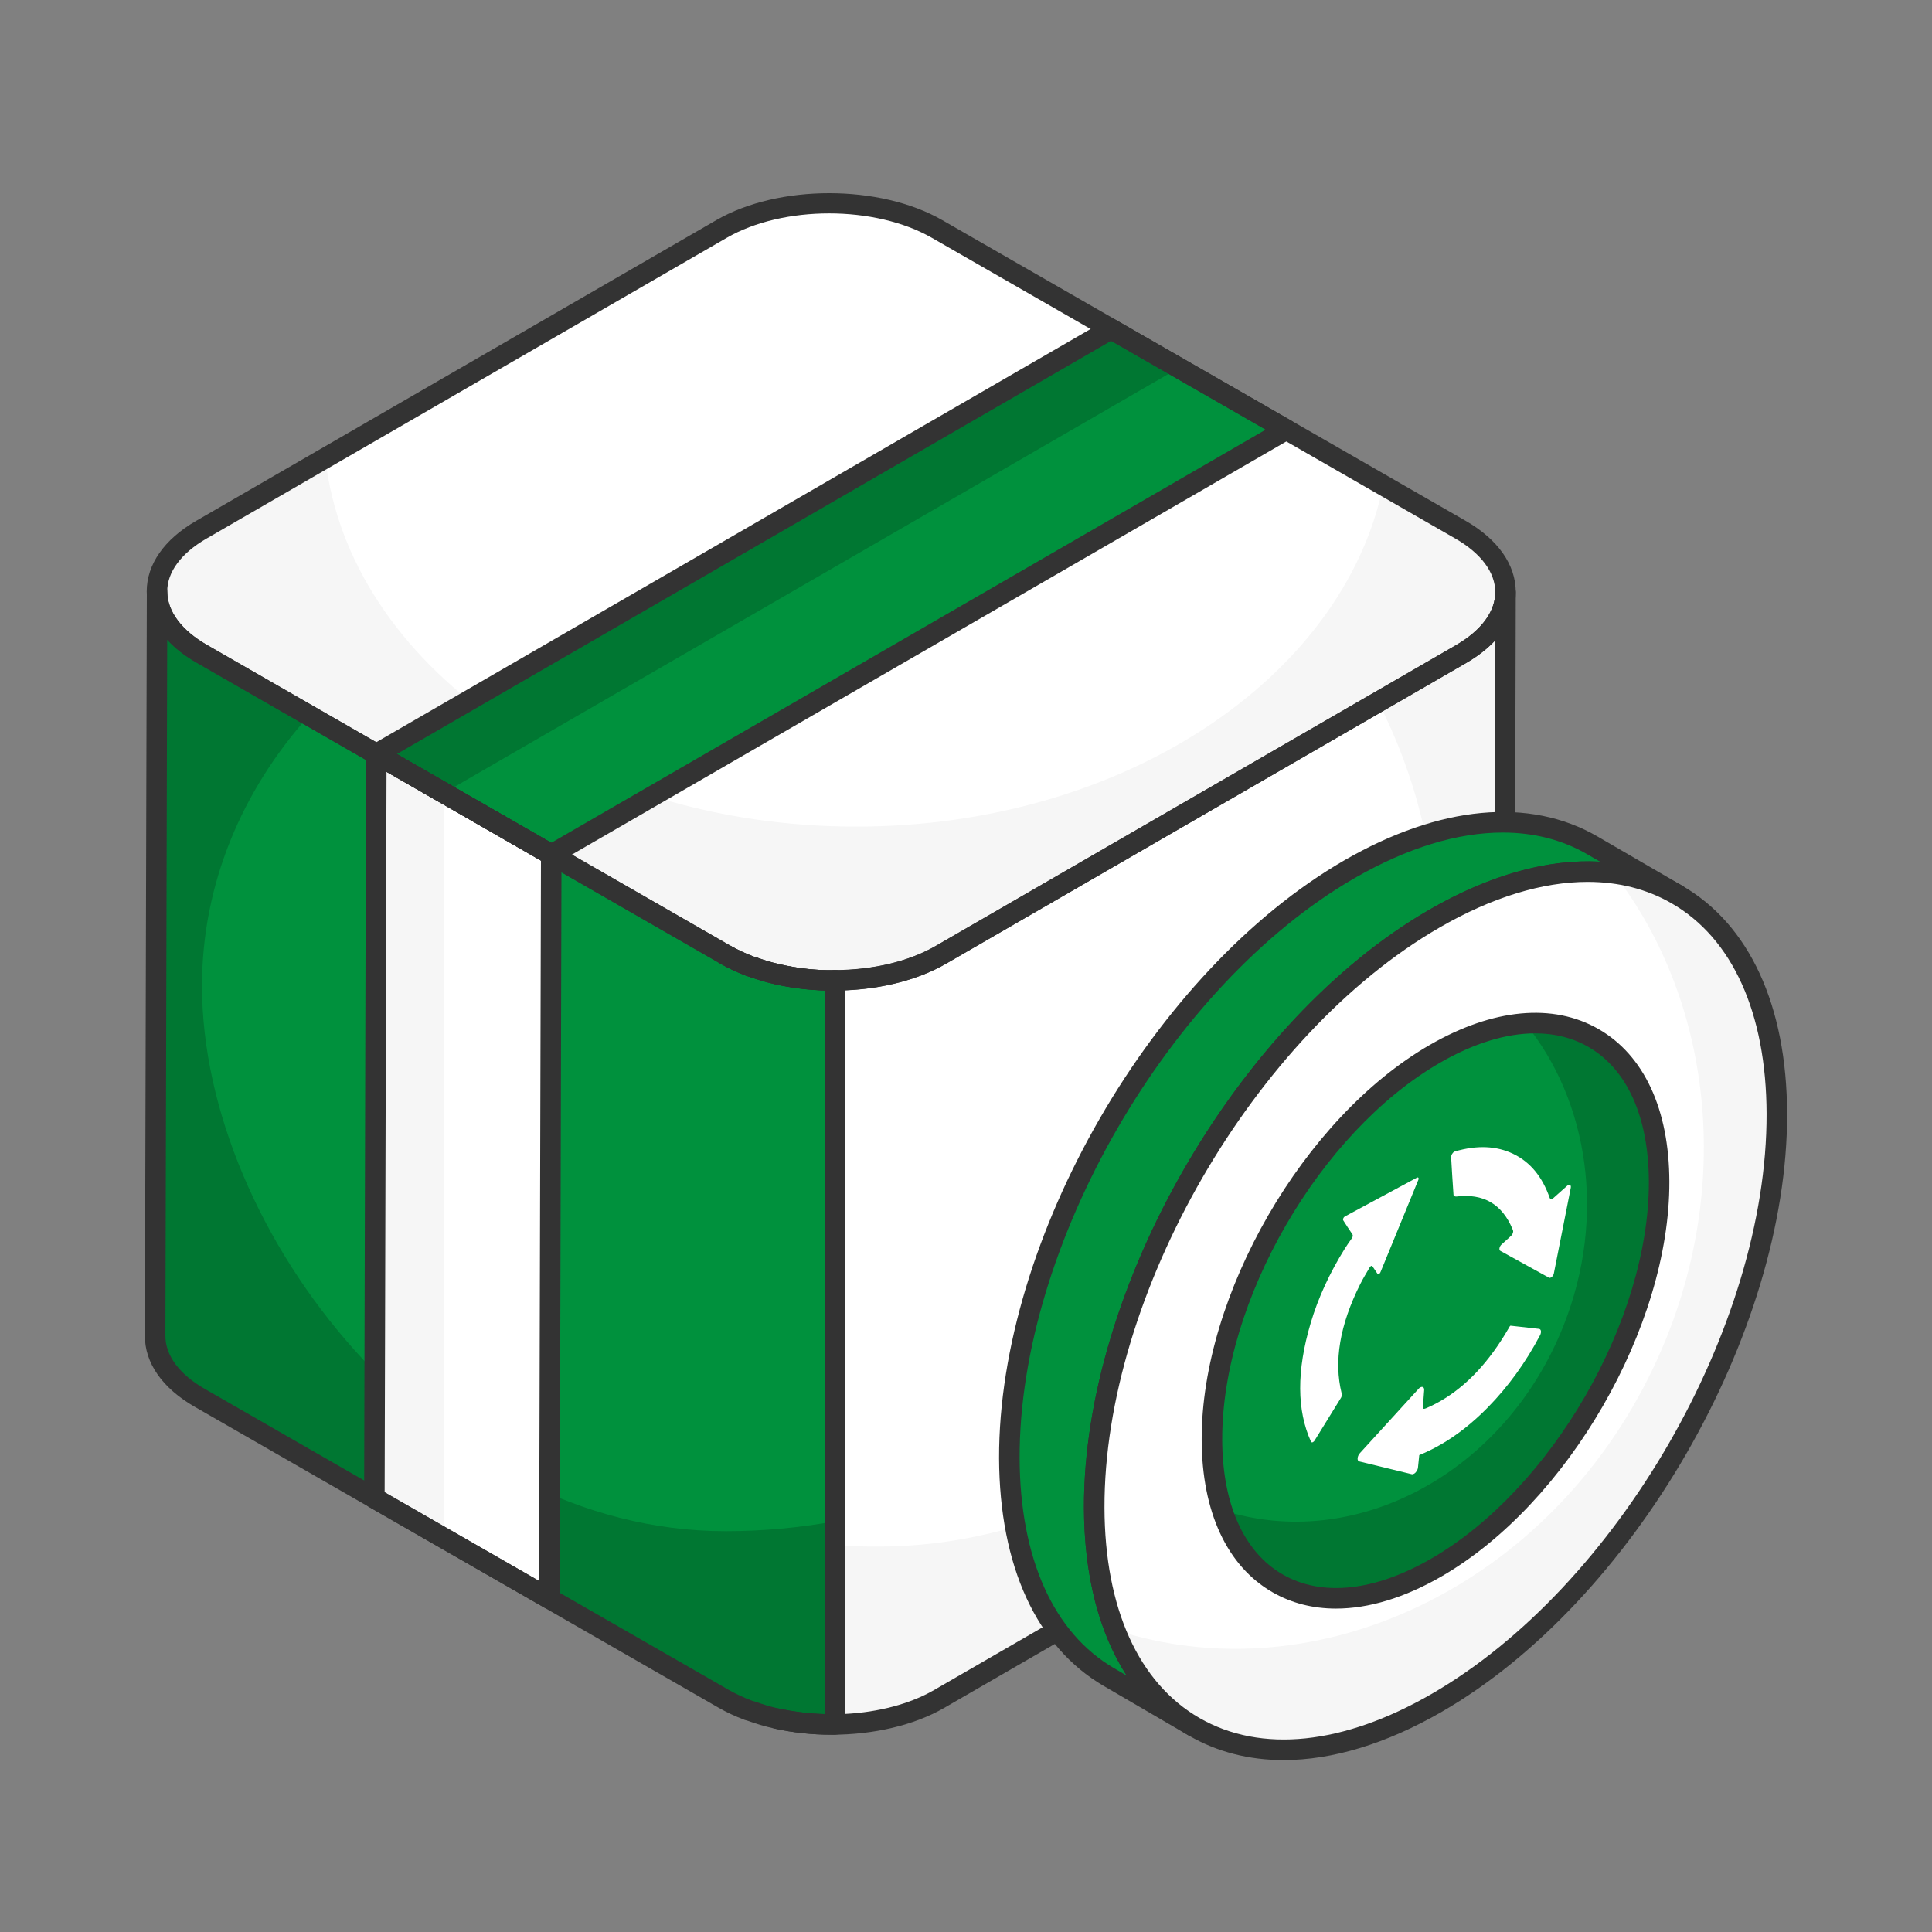
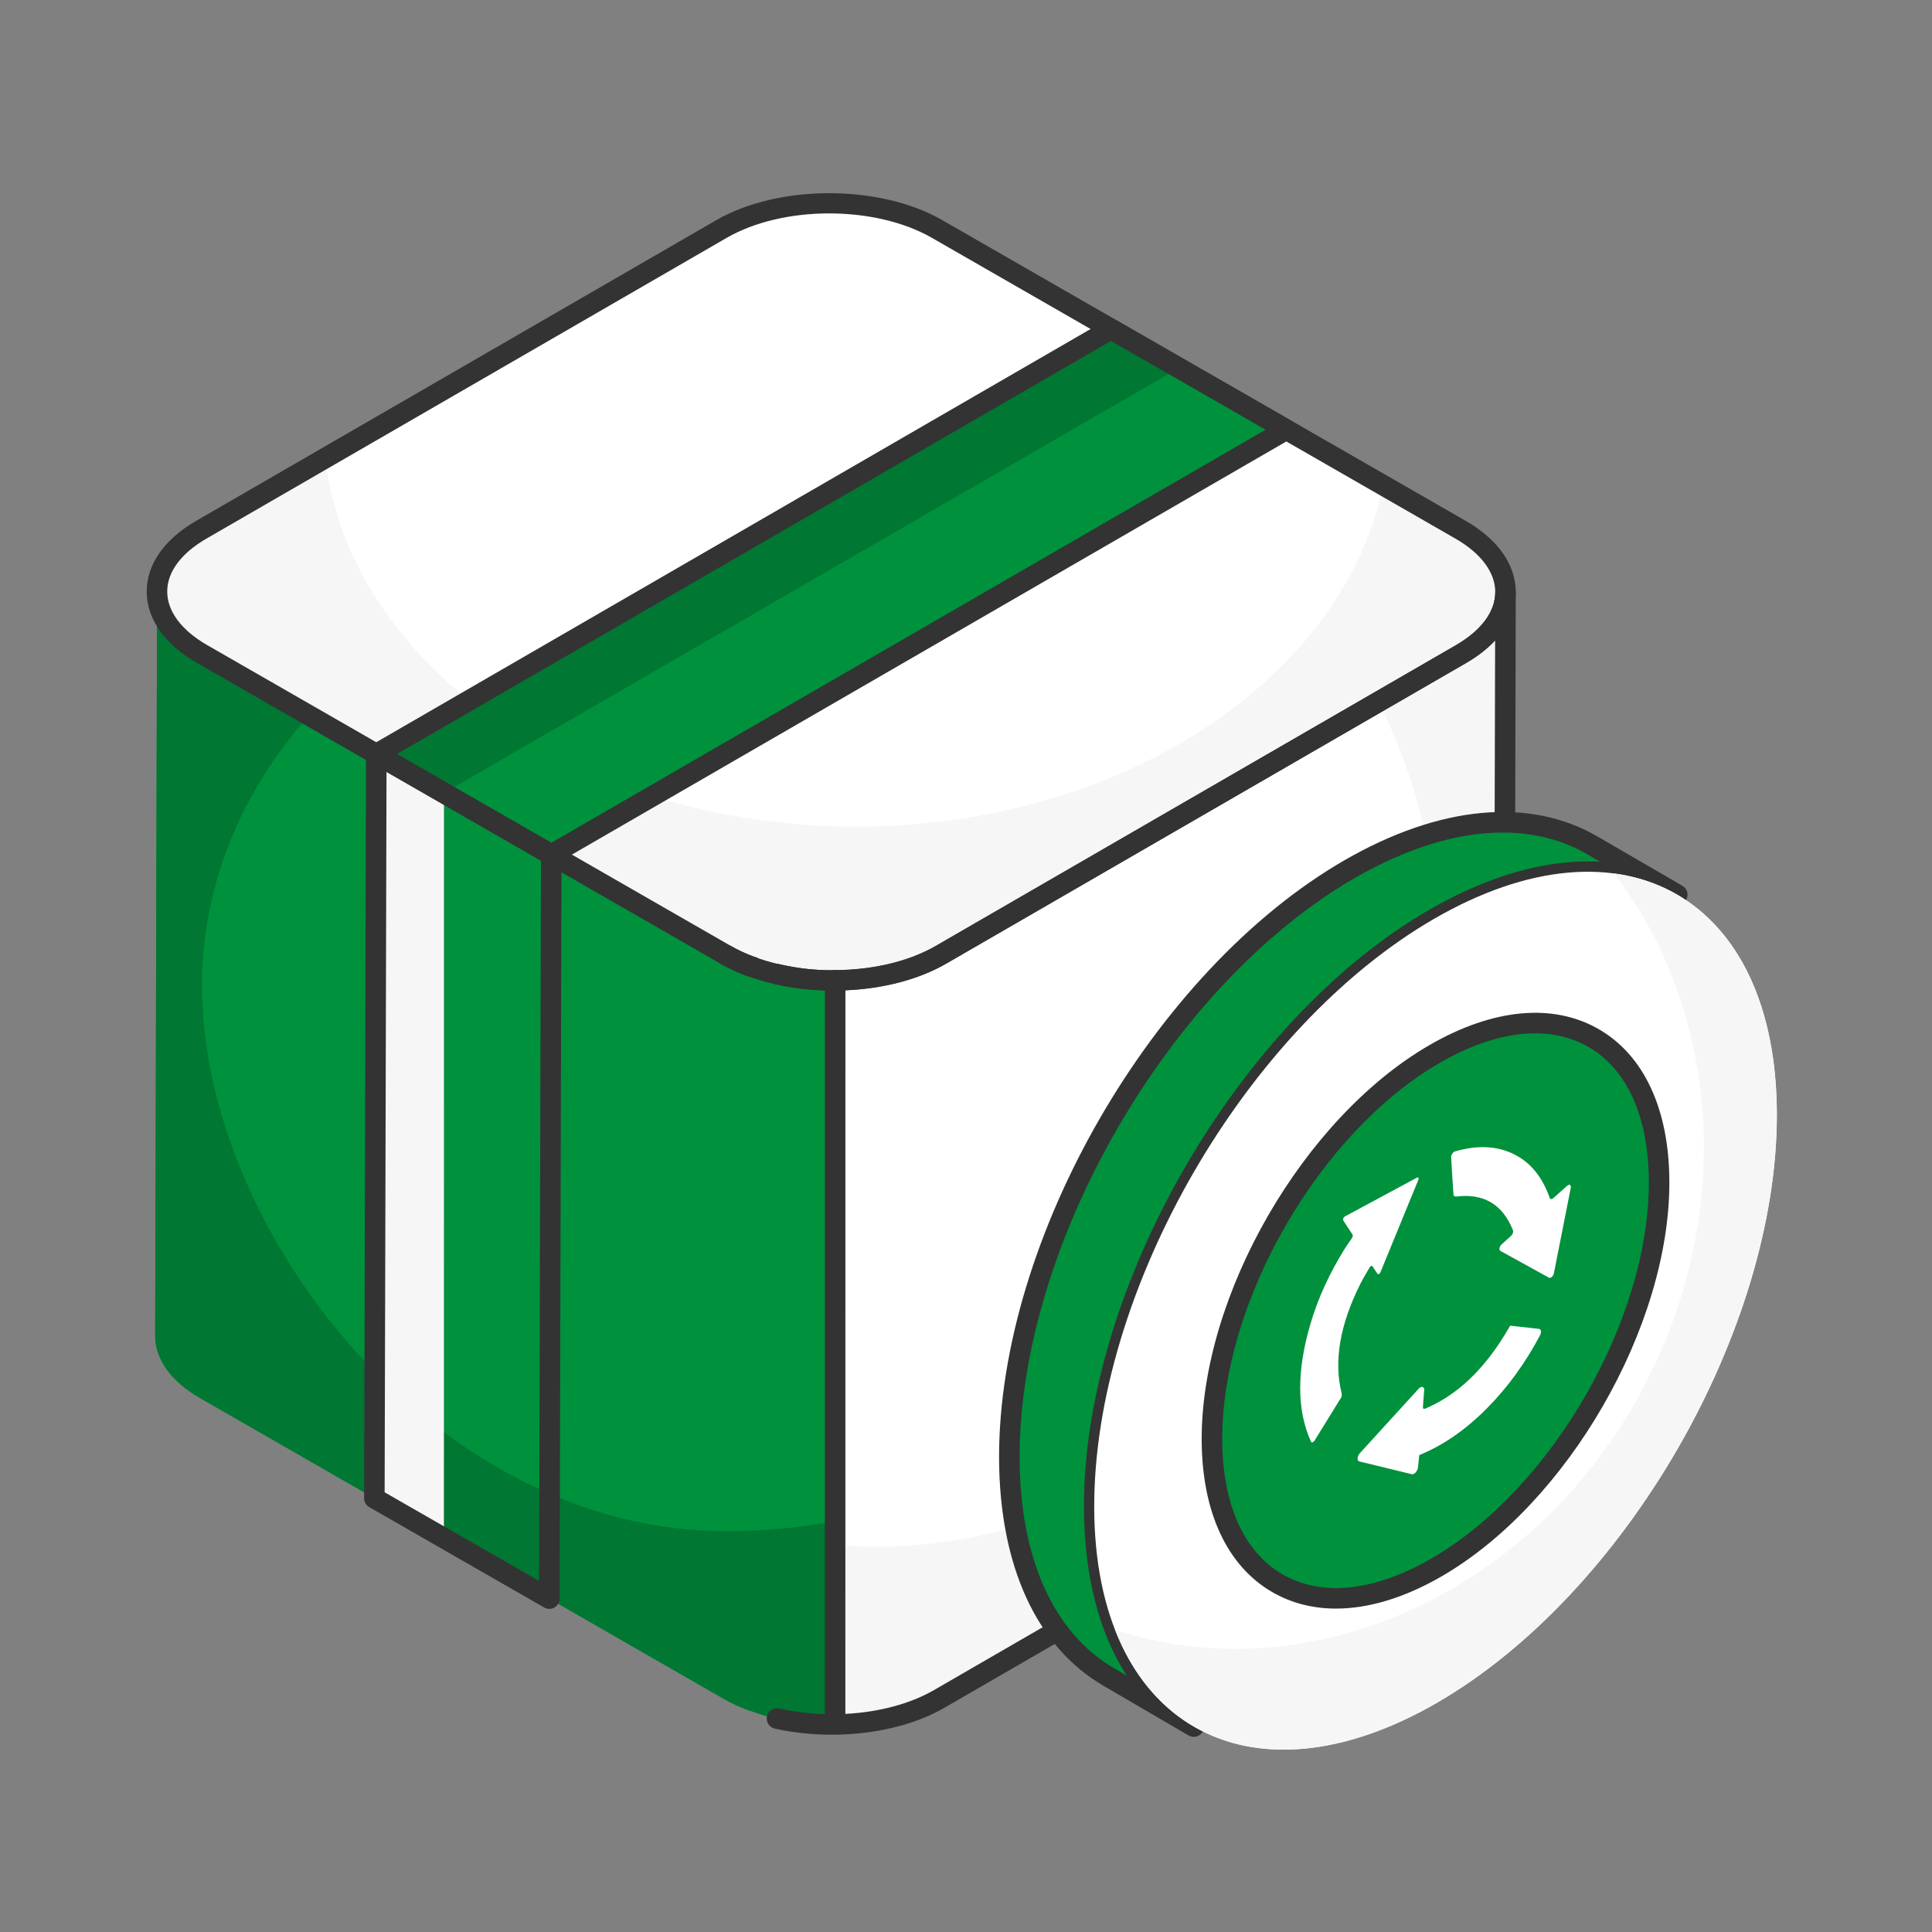
<svg xmlns="http://www.w3.org/2000/svg" width="68" height="68" viewBox="0 0 68 68" fill="none">
  <rect x="0" y="0" width="68" height="68" fill="#808080" stroke="none" />
  <path d="M29.394 34.505C28.708 34.509 28.021 34.437 27.373 34.292C28.021 34.438 28.708 34.509 29.394 34.505Z" fill="white" />
  <path d="M51.406 18.644C53.507 19.852 53.518 21.811 51.43 23.017L33.116 33.605C31.029 34.812 27.634 34.809 25.533 33.602L7.111 23.017C5.01 21.81 4.994 19.854 7.082 18.647L25.395 8.059C27.483 6.852 30.882 6.853 32.983 8.06L51.406 18.644Z" fill="white" />
  <path d="M51.431 23.018L33.12 33.606C31.029 34.813 27.634 34.805 25.535 33.605L7.111 23.014C5.012 21.807 4.996 19.857 7.078 18.65L11.449 16.129C12.285 23.398 20.328 29.093 30.127 29.094C39.5 29.095 47.282 23.882 48.684 17.078L51.407 18.645C53.506 19.852 53.522 21.81 51.431 23.018Z" fill="#F6F6F6" />
  <path d="M51.431 23.018L33.12 33.606C32.091 34.2 30.745 34.497 29.395 34.505L29.393 60.694C28.699 60.702 28.005 60.633 27.348 60.489C29.264 60.913 31.511 60.689 33.052 59.799L51.363 49.211C52.405 48.608 52.921 47.824 52.921 47.041L52.989 20.848C52.989 21.631 52.464 22.414 51.431 23.018Z" fill="white" />
  <path d="M29.372 60.691C29.38 60.691 29.388 60.692 29.395 60.691V60.693C29.387 60.693 29.38 60.691 29.372 60.691Z" fill="#F6F6F6" />
  <path d="M28.305 60.643C28.65 60.683 29.011 60.698 29.372 60.691C29.015 60.694 28.657 60.681 28.305 60.643Z" fill="#F6F6F6" />
  <path d="M52.989 20.852L52.921 47.045C52.921 47.828 52.405 48.611 51.363 49.215L33.052 59.803C32.042 60.386 30.724 60.678 29.395 60.691L29.396 54.378C29.888 54.419 30.388 54.435 30.896 54.435C41.761 54.436 50.577 43.948 50.577 33.309C50.578 30.217 49.832 27.297 48.512 24.71L51.431 23.022C52.464 22.418 52.989 21.635 52.989 20.852Z" fill="#F6F6F6" />
  <path d="M29.395 34.505C28.708 34.509 28.022 34.438 27.373 34.292C27.362 34.29 27.351 34.289 27.34 34.287C27.053 34.221 26.777 34.135 26.509 34.039C26.47 34.026 26.427 34.017 26.389 34.003C26.087 33.889 25.8 33.758 25.535 33.606L7.111 23.015C6.061 22.419 5.529 21.619 5.529 20.828L5.461 47.005C5.453 47.805 5.986 48.604 7.043 49.208L25.468 59.791C25.736 59.946 26.026 60.08 26.331 60.194C26.374 60.21 26.421 60.219 26.464 60.234C26.734 60.33 27.012 60.416 27.301 60.481C27.316 60.485 27.332 60.486 27.348 60.489C28.005 60.633 28.699 60.703 29.393 60.694L29.395 34.505Z" fill="#00913D" />
  <path d="M29.396 53.542L29.395 60.697C28.698 60.705 28.001 60.632 27.345 60.493C27.329 60.485 27.312 60.485 27.304 60.485C27.009 60.419 26.73 60.33 26.46 60.232C26.419 60.215 26.378 60.207 26.328 60.191C26.025 60.077 25.738 59.946 25.468 59.791L7.043 49.208C5.986 48.604 5.453 47.805 5.461 47.005L5.529 20.828C5.529 21.619 6.061 22.419 7.111 23.015L10.883 25.177C8.513 27.82 7.11 31.124 7.11 34.698C7.109 43.37 15.35 53.892 25.534 53.892C26.854 53.893 28.149 53.77 29.396 53.542Z" fill="#007732" />
  <path d="M45.272 15.122L19.4 30.082L13.242 26.541L39.106 11.581L45.272 15.122Z" fill="#00913D" />
  <path d="M41.498 12.948L15.626 27.909L13.242 26.541L39.106 11.581L41.498 12.948Z" fill="#007732" />
-   <path d="M19.402 30.081L19.334 56.266L13.177 52.733L13.244 26.54L19.402 30.081Z" fill="white" />
  <path d="M15.626 27.909L13.244 26.54L13.177 52.733L15.624 54.137L15.626 27.909Z" fill="#F6F6F6" />
  <path d="M26.508 34.4C26.467 34.4 26.426 34.393 26.385 34.379C26.384 34.379 26.265 34.343 26.264 34.342C26.118 34.289 26.029 34.151 26.029 34.005C26.029 33.963 26.036 33.922 26.051 33.88C26.118 33.694 26.323 33.592 26.513 33.664L26.392 34.004L26.543 33.672C26.553 33.675 26.623 33.696 26.632 33.7C26.779 33.754 26.87 33.891 26.87 34.038C26.87 34.08 26.863 34.121 26.848 34.162C26.795 34.308 26.656 34.4 26.508 34.4Z" fill="#333333" />
  <path d="M27.285 34.642C27.092 34.595 26.958 34.395 27.006 34.202C27.006 34.201 27.006 34.201 27.006 34.201C27.053 34.015 27.218 33.901 27.407 33.931C27.41 33.931 27.42 33.933 27.428 33.936L27.285 34.642Z" fill="#333333" />
-   <path d="M27.341 34.648C27.314 34.648 27.288 34.644 27.261 34.638C27.252 34.636 27.243 34.635 27.234 34.632C27.097 34.601 26.963 34.565 26.831 34.525C26.681 34.48 26.533 34.431 26.388 34.38C26.2 34.313 26.102 34.106 26.168 33.918C26.235 33.73 26.441 33.632 26.63 33.699L26.631 33.7C26.759 33.745 26.889 33.788 27.02 33.828C27.149 33.866 27.28 33.902 27.414 33.932C27.416 33.932 27.418 33.933 27.42 33.934C27.615 33.978 27.737 34.172 27.693 34.366C27.655 34.534 27.506 34.648 27.341 34.648Z" fill="#333333" />
  <path d="M29.334 34.867C28.637 34.867 27.952 34.793 27.298 34.646C27.297 34.645 27.294 34.646 27.294 34.645C27.099 34.601 26.977 34.408 27.02 34.214C27.064 34.019 27.257 33.902 27.451 33.94C27.452 33.941 27.453 33.941 27.454 33.941C28.079 34.08 28.739 34.168 29.392 34.143H29.395C29.593 34.143 29.755 34.304 29.756 34.502V34.505C29.756 34.703 29.596 34.865 29.397 34.867C29.394 34.867 29.392 34.866 29.388 34.867C29.385 34.866 29.382 34.866 29.38 34.867C29.377 34.867 29.373 34.867 29.371 34.867C29.342 34.852 29.346 34.866 29.334 34.867Z" fill="#333333" />
  <path d="M26.389 34.365C26.346 34.365 26.303 34.357 26.261 34.341C25.936 34.218 25.632 34.076 25.356 33.919C25.239 33.852 25.174 33.731 25.174 33.605C25.174 33.544 25.189 33.483 25.222 33.426C25.32 33.253 25.541 33.194 25.714 33.291C25.957 33.431 26.227 33.556 26.516 33.665C26.661 33.72 26.75 33.858 26.75 34.003C26.75 34.045 26.742 34.089 26.726 34.131C26.672 34.276 26.534 34.365 26.389 34.365Z" fill="#333333" />
  <path d="M29.335 34.863C27.895 34.863 26.453 34.547 25.353 33.915L6.931 23.33C5.792 22.677 5.165 21.785 5.164 20.822C5.163 19.866 5.78 18.982 6.901 18.334L25.215 7.746C27.4 6.485 30.966 6.484 33.163 7.747L51.586 18.331C52.722 18.984 53.349 19.875 53.35 20.839C53.351 21.797 52.734 22.681 51.611 23.33L33.297 33.918C32.207 34.548 30.772 34.863 29.335 34.863ZM29.183 7.511C27.875 7.511 26.569 7.798 25.576 8.372L7.262 18.96C6.374 19.473 5.885 20.134 5.886 20.821C5.887 21.515 6.386 22.184 7.29 22.704L25.713 33.288C27.711 34.437 30.952 34.44 32.936 33.292L51.25 22.704C52.139 22.19 52.629 21.528 52.628 20.84C52.627 20.145 52.129 19.477 51.226 18.957L32.803 8.373C31.804 7.799 30.493 7.511 29.183 7.511Z" fill="#333333" />
  <path d="M29.276 61.056C28.602 61.056 27.923 60.986 27.27 60.842C27.27 60.842 27.271 60.842 27.27 60.842C27.076 60.798 26.952 60.606 26.995 60.411C27.038 60.217 27.229 60.09 27.425 60.136C27.946 60.25 28.485 60.315 29.031 60.33L29.034 34.505C29.034 34.306 29.194 34.145 29.392 34.143C30.744 34.135 32.004 33.834 32.939 33.293L51.25 22.705C52.135 22.187 52.624 21.531 52.628 20.855V20.847C52.628 20.647 52.79 20.486 52.989 20.486C53.188 20.487 53.35 20.648 53.35 20.847V20.857L53.283 47.042C53.283 47.992 52.666 48.873 51.545 49.524L33.233 60.112C32.167 60.728 30.735 61.056 29.276 61.056ZM29.756 34.857L29.754 60.324C30.916 60.263 32.025 59.976 32.872 59.486L51.183 48.898C52.071 48.383 52.56 47.724 52.56 47.041L52.623 22.541C52.356 22.828 52.017 23.094 51.614 23.33C51.613 23.33 51.612 23.33 51.612 23.331L33.301 33.919C32.343 34.472 31.096 34.801 29.756 34.857Z" fill="#333333" />
-   <path d="M29.273 61.056C28.593 61.056 27.919 60.984 27.27 60.842C26.918 60.765 26.627 60.675 26.344 60.575C26.271 60.555 26.237 60.544 26.205 60.533C25.875 60.408 25.567 60.264 25.288 60.104L6.864 49.521C5.717 48.866 5.09 47.971 5.1 47.002L5.168 20.828C5.168 20.628 5.329 20.467 5.529 20.467C5.728 20.468 5.89 20.629 5.89 20.828C5.89 21.513 6.4 22.195 7.29 22.701L25.715 33.292C25.957 33.431 26.227 33.556 26.516 33.665L26.632 33.7C26.885 33.79 27.147 33.872 27.42 33.934C28.073 34.08 28.717 34.164 29.392 34.143H29.395C29.49 34.143 29.582 34.181 29.649 34.248C29.717 34.316 29.756 34.409 29.756 34.505L29.754 60.694C29.754 60.892 29.595 61.053 29.397 61.056C29.356 61.056 29.315 61.056 29.273 61.056ZM5.885 22.514L5.822 47.006C5.815 47.704 6.312 48.375 7.223 48.894L25.648 59.478C25.892 59.618 26.165 59.746 26.459 59.856C26.459 59.856 26.584 59.894 26.584 59.894C26.841 59.984 27.105 60.067 27.381 60.129C27.938 60.249 28.483 60.315 29.031 60.331L29.034 34.862C28.439 34.844 27.855 34.77 27.294 34.645C26.959 34.57 26.669 34.479 26.388 34.38L26.264 34.342C25.936 34.218 25.632 34.076 25.356 33.919L6.931 23.328C6.513 23.091 6.162 22.816 5.885 22.514Z" fill="#333333" />
  <path d="M19.4 30.444C19.338 30.444 19.276 30.428 19.22 30.396L13.062 26.855C12.95 26.79 12.881 26.671 12.881 26.543C12.881 26.413 12.95 26.294 13.062 26.229L38.925 11.268C39.037 11.204 39.174 11.204 39.286 11.268L45.452 14.809C45.564 14.873 45.633 14.992 45.633 15.121C45.633 15.251 45.565 15.37 45.453 15.435L19.581 30.396C19.525 30.428 19.463 30.444 19.4 30.444ZM13.966 26.541L19.4 29.666L44.548 15.123L39.106 11.998L13.966 26.541Z" fill="#333333" />
  <path d="M19.334 56.628C19.272 56.628 19.211 56.611 19.155 56.58L12.997 53.046C12.884 52.982 12.815 52.862 12.816 52.732L12.883 26.539C12.883 26.41 12.952 26.291 13.064 26.227C13.175 26.163 13.313 26.163 13.424 26.227L19.582 29.768C19.694 29.832 19.764 29.952 19.763 30.082L19.696 56.267C19.695 56.396 19.626 56.515 19.515 56.58C19.459 56.611 19.397 56.628 19.334 56.628ZM13.538 52.524L18.975 55.644L19.04 30.29L13.604 27.163L13.538 52.524Z" fill="#333333" />
  <path d="M59.036 31.49C56.851 30.221 53.833 30.406 50.49 32.331C43.855 36.161 38.49 45.444 38.512 53.067C38.527 56.852 39.862 59.516 42.018 60.77L39.031 59.029C36.876 57.775 35.54 55.111 35.526 51.325C35.503 43.703 40.869 34.42 47.504 30.59C50.846 28.664 53.865 28.487 56.05 29.756L59.036 31.49Z" fill="#00913D" />
  <path d="M42.017 61.132C41.956 61.132 41.893 61.116 41.836 61.083L38.849 59.341C36.488 57.967 35.179 55.121 35.164 51.326C35.142 43.602 40.596 34.16 47.323 30.277C50.672 28.347 53.836 28.052 56.231 29.444L59.217 31.178C59.389 31.278 59.448 31.499 59.348 31.672C59.248 31.844 59.026 31.903 58.854 31.802L58.847 31.798C56.689 30.548 53.785 30.849 50.67 32.645C44.144 36.412 38.852 45.572 38.873 53.066C38.887 56.592 40.069 59.217 42.199 60.458C42.371 60.559 42.431 60.78 42.33 60.952C42.263 61.068 42.142 61.132 42.017 61.132ZM52.89 29.303C51.302 29.303 49.53 29.84 47.684 30.903C41.157 34.671 35.865 43.831 35.887 51.324C35.901 54.851 37.082 57.476 39.213 58.716L39.657 58.976C38.683 57.468 38.16 55.456 38.151 53.068C38.128 45.343 43.583 35.901 50.309 32.019C52.437 30.793 54.483 30.229 56.315 30.328L55.868 30.069C54.987 29.557 53.982 29.303 52.89 29.303Z" fill="#333333" />
  <path d="M50.489 32.332C57.128 28.499 62.517 31.575 62.539 39.197C62.56 46.814 57.206 56.103 50.567 59.936C43.933 63.765 38.534 60.684 38.513 53.067C38.491 45.445 43.855 36.161 50.489 32.332Z" fill="white" />
  <path d="M56.802 30.741C60.337 35.317 61.081 42.096 58.179 48.168C54.517 55.832 46.331 59.679 39.247 57.365C40.936 61.695 45.379 62.93 50.566 59.939C57.204 56.1 62.562 46.814 62.54 39.194C62.525 34.231 60.233 31.195 56.802 30.741Z" fill="#F6F6F6" />
-   <path d="M45.179 61.949C43.97 61.949 42.85 61.666 41.86 61.096C39.479 59.725 38.162 56.875 38.152 53.068C38.13 45.343 43.583 35.901 50.308 32.019C53.646 30.092 56.802 29.79 59.196 31.168C61.573 32.535 62.889 35.388 62.9 39.197C62.922 46.925 57.471 56.368 50.748 60.248C48.791 61.378 46.895 61.948 45.179 61.949ZM55.88 31.04C54.291 31.04 52.517 31.578 50.67 32.645C44.144 36.412 38.853 45.572 38.874 53.066C38.884 56.604 40.072 59.233 42.221 60.47C44.385 61.714 47.285 61.413 50.386 59.622C56.909 55.858 62.199 46.695 62.178 39.199C62.167 35.658 60.98 33.028 58.835 31.794C57.96 31.289 56.962 31.04 55.88 31.04Z" fill="#333333" />
  <path d="M50.502 37.092C54.85 34.582 58.381 36.597 58.395 41.59C58.409 46.579 54.902 52.664 50.553 55.174C46.207 57.683 42.671 55.664 42.657 50.675C42.642 45.682 46.156 39.601 50.502 37.092Z" fill="#00913D" />
-   <path d="M53.692 36.031C55.905 38.75 56.544 42.825 55.04 46.635C52.991 51.839 47.692 54.668 43.017 53.148C44.022 56.257 47.014 57.215 50.552 55.174C54.9 52.665 58.406 46.58 58.399 41.586C58.391 37.901 56.458 35.836 53.692 36.031Z" fill="#007732" />
  <path d="M47.023 56.617C46.21 56.617 45.456 56.426 44.787 56.041C43.188 55.121 42.303 53.215 42.295 50.675C42.281 45.576 45.881 39.342 50.321 36.779C52.548 35.494 54.659 35.296 56.267 36.221C57.865 37.141 58.749 39.047 58.756 41.589C58.771 46.69 55.172 52.924 50.734 55.486C49.432 56.238 48.169 56.617 47.023 56.617ZM54.033 36.37C53.014 36.37 51.873 36.718 50.682 37.405C46.443 39.852 43.004 45.804 43.018 50.674C43.025 52.945 43.781 54.628 45.147 55.415C46.525 56.208 48.38 56.01 50.372 54.86C54.61 52.415 58.047 46.461 58.034 41.59C58.027 39.318 57.272 37.633 55.907 36.848C55.352 36.529 54.72 36.37 54.033 36.37Z" fill="#333333" />
  <path d="M53.161 46.66C53.49 46.697 53.823 46.733 54.168 46.772C54.245 46.781 54.261 46.891 54.202 47.002C53.692 47.965 53.081 48.809 52.361 49.542C51.824 50.088 51.274 50.518 50.71 50.843C50.461 50.987 50.208 51.111 49.953 51.215C49.939 51.36 49.923 51.502 49.908 51.652C49.899 51.742 49.836 51.833 49.77 51.87C49.743 51.886 49.715 51.893 49.69 51.887C49.071 51.737 48.464 51.589 47.841 51.437C47.754 51.416 47.767 51.254 47.864 51.146C48.557 50.387 49.236 49.641 49.929 48.882C49.948 48.86 49.968 48.844 49.987 48.833C50.065 48.788 50.134 48.826 50.126 48.929L50.085 49.482C50.072 49.587 50.101 49.605 50.184 49.57C50.361 49.494 50.533 49.408 50.702 49.311C51.614 48.785 52.41 47.939 53.09 46.766C53.103 46.741 53.117 46.718 53.13 46.695C53.137 46.685 53.145 46.679 53.161 46.66Z" fill="white" />
  <path d="M47.332 42.817L49.872 41.449C49.918 41.424 49.946 41.467 49.921 41.527L48.588 44.777C48.576 44.805 48.557 44.828 48.537 44.839C48.516 44.851 48.495 44.851 48.484 44.834L48.304 44.567C48.293 44.55 48.273 44.55 48.252 44.562C48.236 44.571 48.22 44.587 48.208 44.608C48.09 44.811 47.974 45 47.876 45.196C47.153 46.639 46.942 47.918 47.221 49.039C47.23 49.077 47.227 49.15 47.203 49.19L46.271 50.7C46.255 50.726 46.235 50.745 46.216 50.756C46.185 50.774 46.156 50.772 46.143 50.743C45.642 49.64 45.633 48.252 46.129 46.576C46.397 45.671 46.805 44.794 47.332 43.949C47.408 43.828 47.49 43.712 47.571 43.597C47.623 43.522 47.626 43.478 47.593 43.432C47.513 43.319 47.357 43.079 47.277 42.951C47.257 42.915 47.286 42.843 47.332 42.817Z" fill="white" />
  <path d="M51.185 40.537C51.194 40.532 51.203 40.527 51.213 40.525C51.995 40.299 52.673 40.33 53.26 40.612C53.861 40.901 54.286 41.42 54.545 42.165C54.559 42.207 54.6 42.216 54.644 42.19C54.652 42.186 54.66 42.179 54.669 42.172C54.831 42.027 54.991 41.885 55.16 41.735C55.169 41.727 55.178 41.72 55.187 41.715C55.252 41.677 55.303 41.719 55.286 41.806C55.087 42.813 54.891 43.804 54.691 44.818C54.679 44.881 54.636 44.938 54.592 44.963C54.566 44.978 54.541 44.982 54.52 44.971C53.943 44.653 53.379 44.341 52.805 44.025C52.749 43.993 52.773 43.871 52.848 43.803L53.184 43.499C53.239 43.449 53.271 43.362 53.254 43.31C53.248 43.294 53.242 43.278 53.236 43.263C52.869 42.38 52.21 41.997 51.259 42.114C51.218 42.119 51.162 42.097 51.159 42.057C51.127 41.625 51.102 41.19 51.075 40.734C51.071 40.661 51.123 40.572 51.185 40.537Z" fill="white" />
</svg>